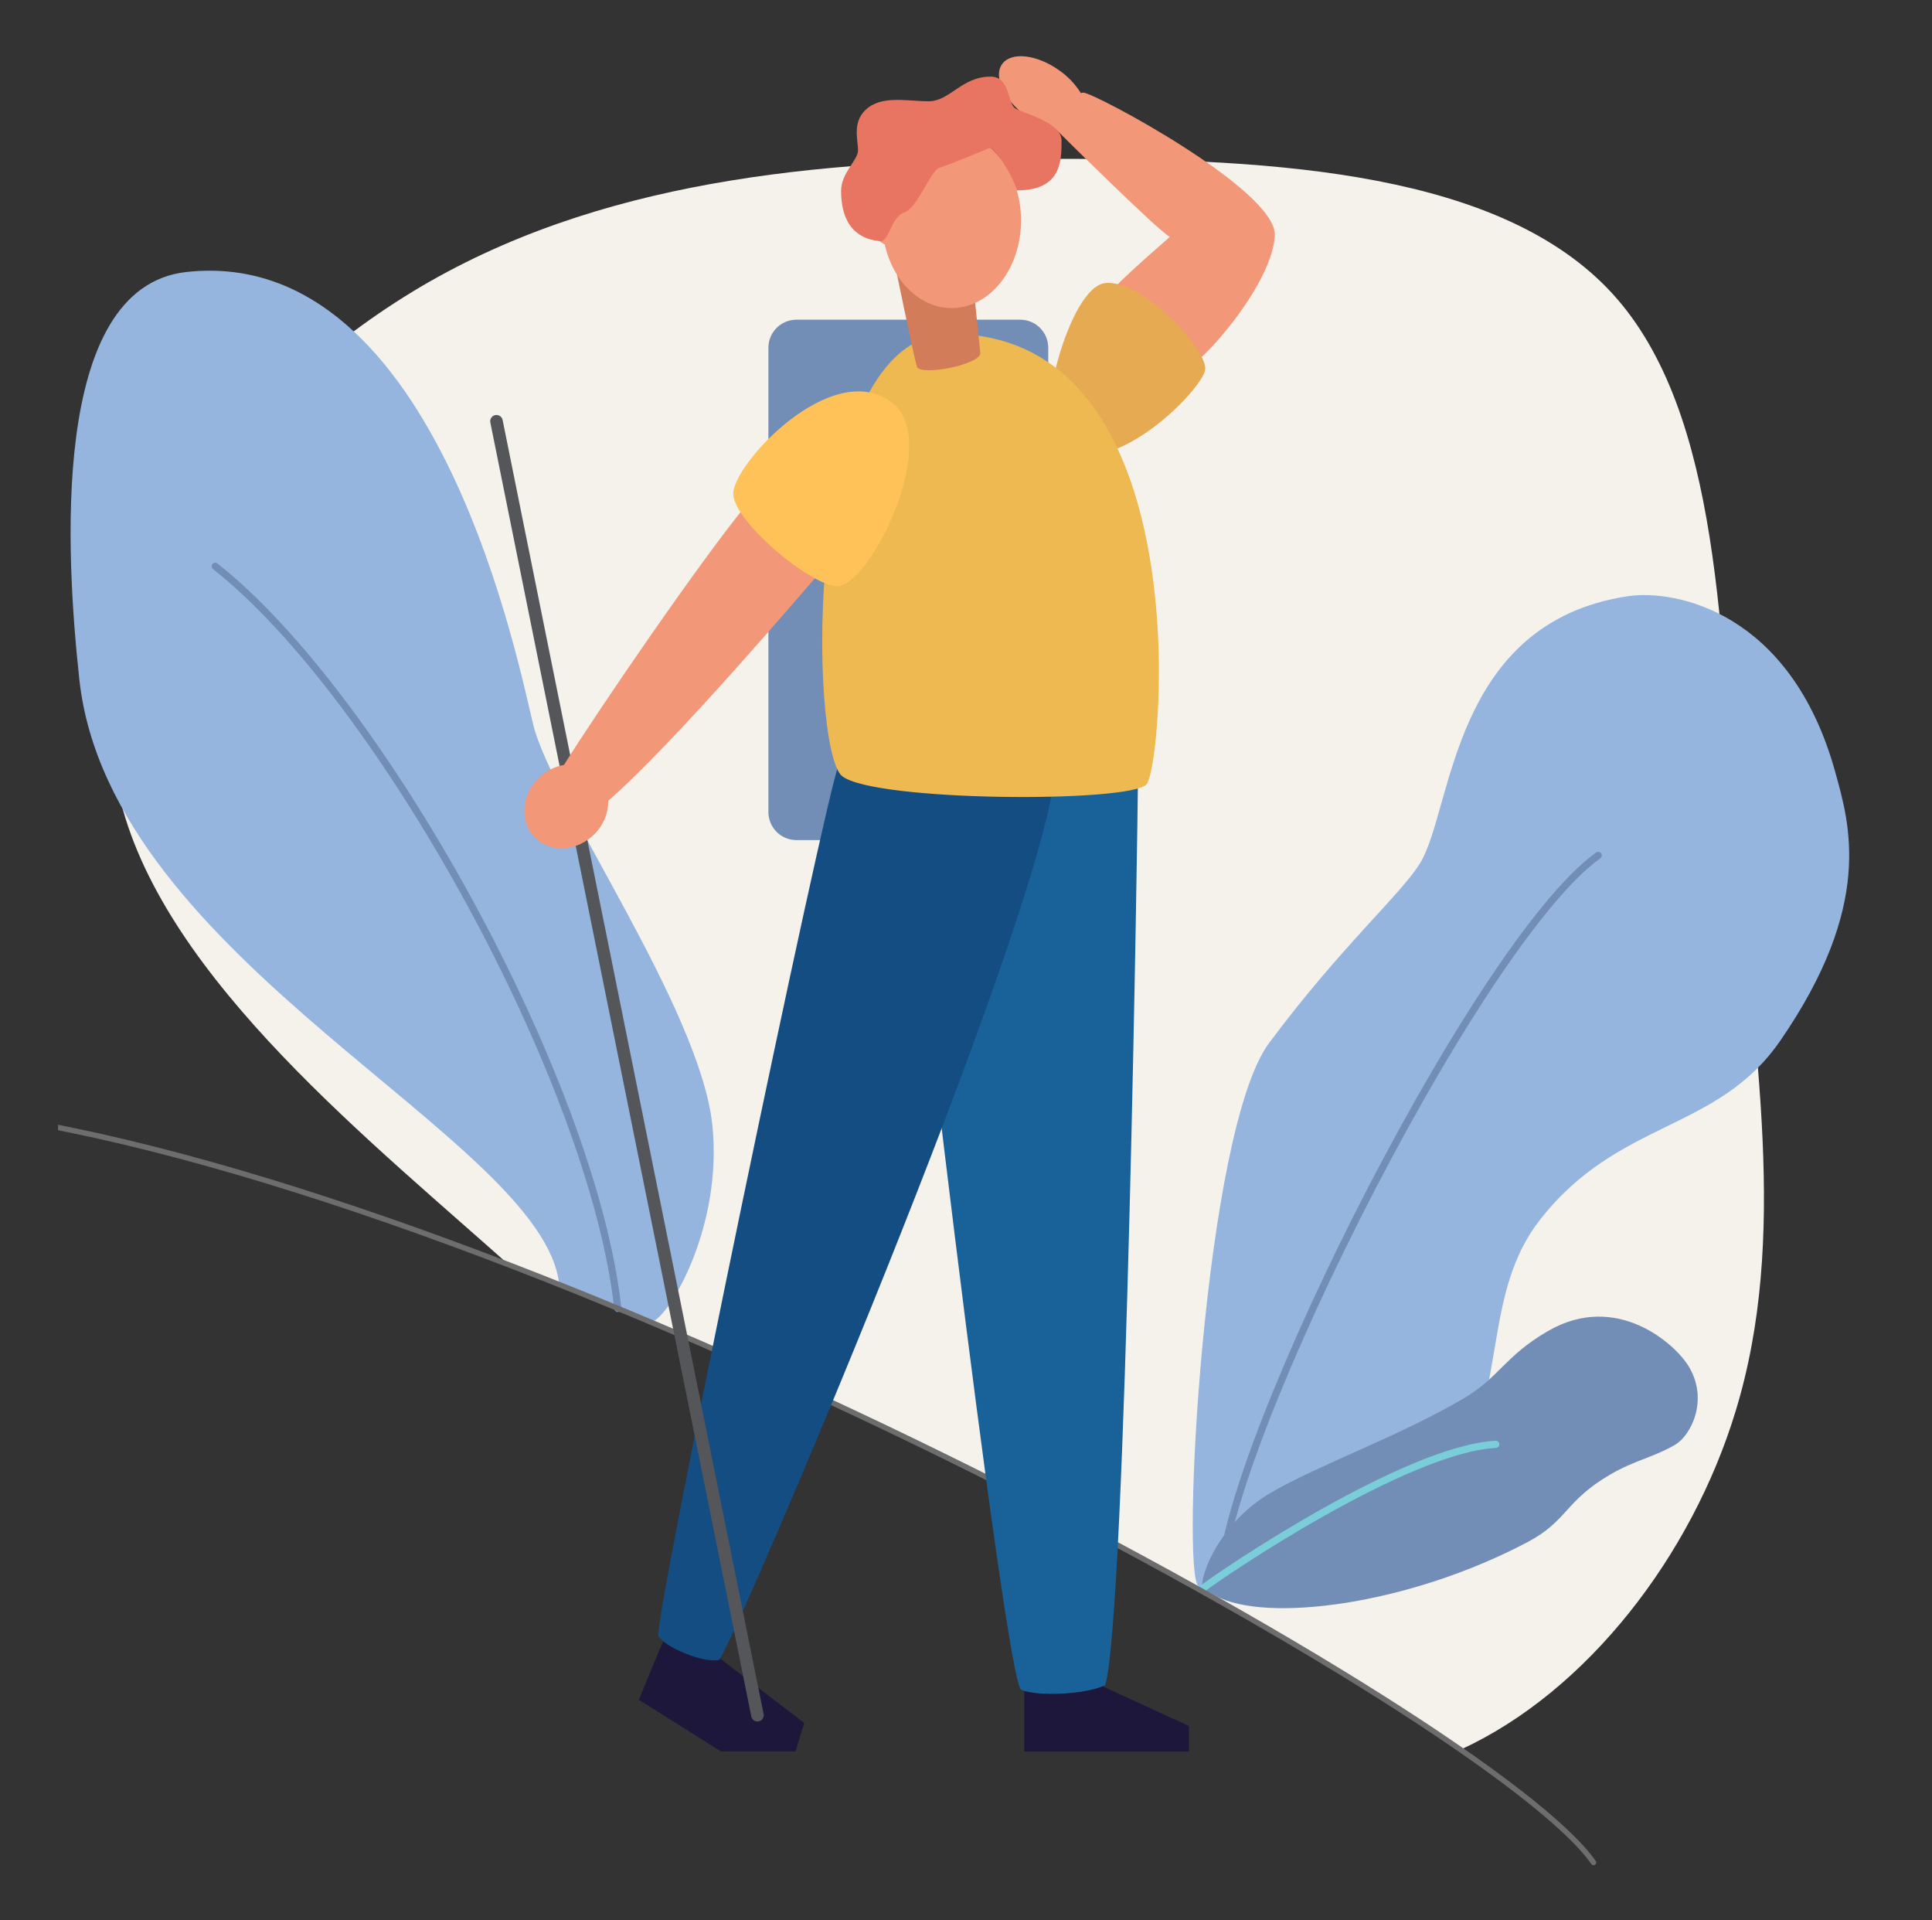
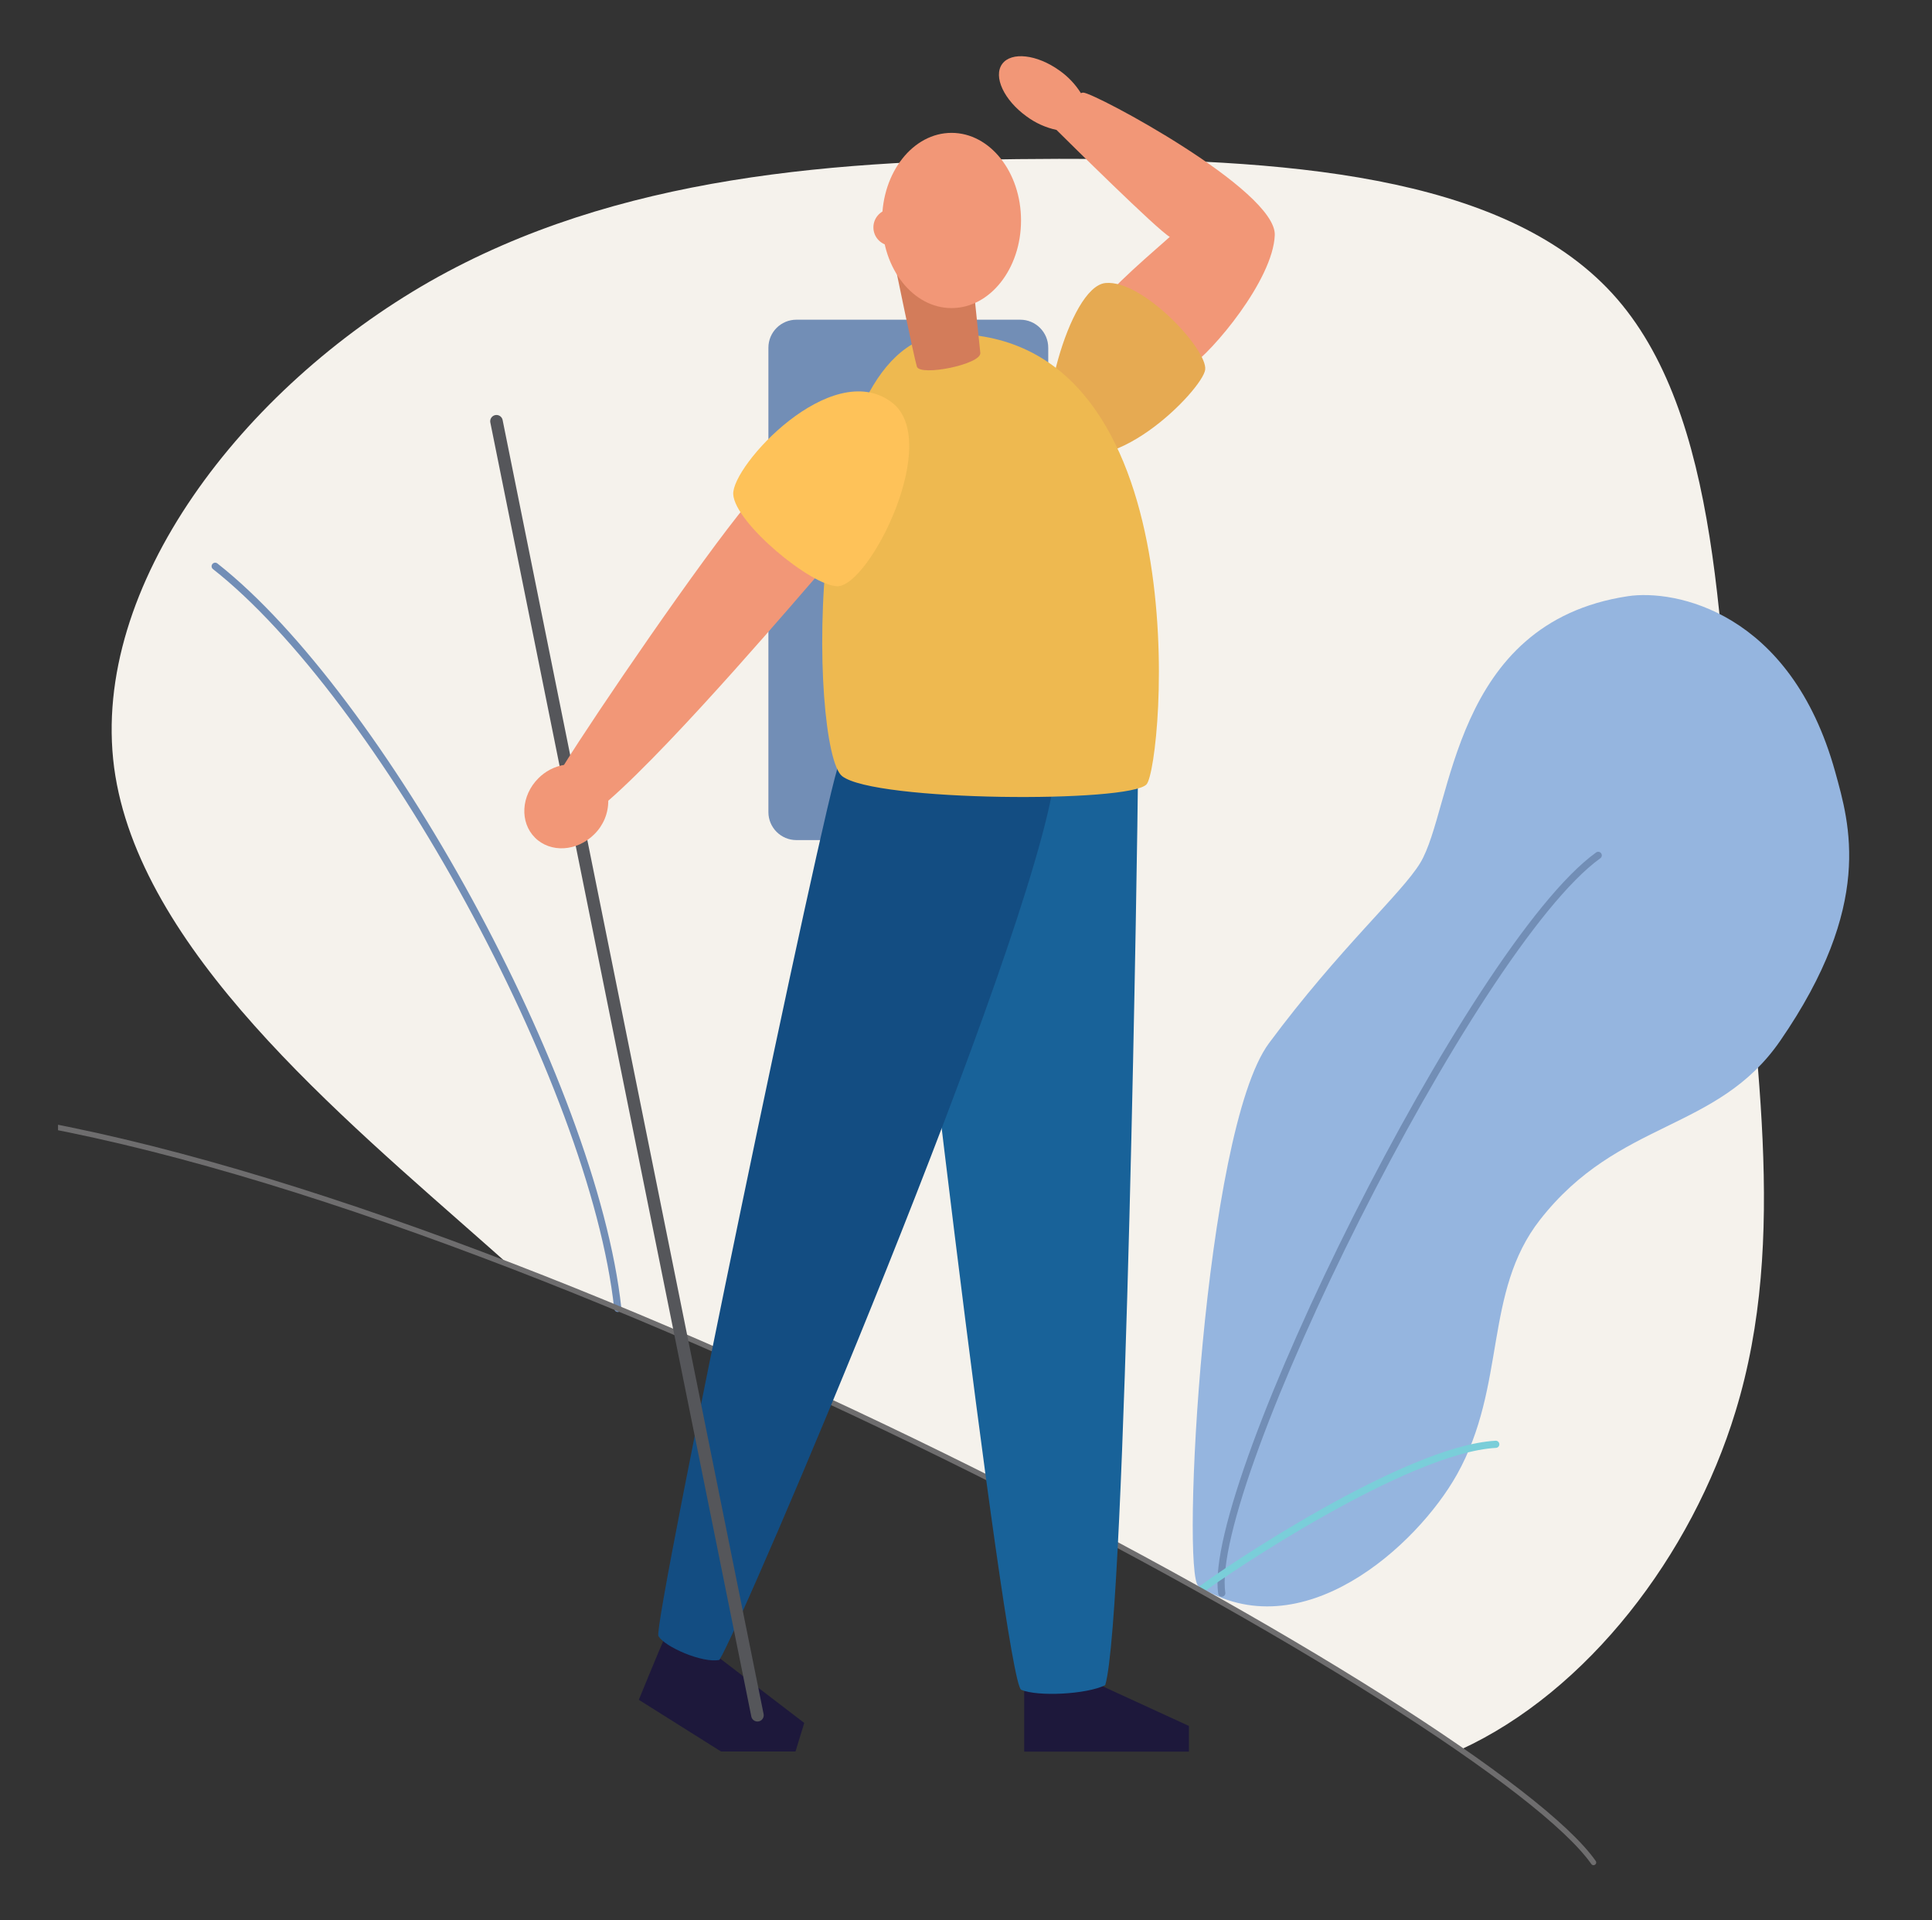
<svg xmlns="http://www.w3.org/2000/svg" xmlns:xlink="http://www.w3.org/1999/xlink" version="1.1" id="Layer_1" x="0px" y="0px" width="425.333px" height="422.667px" viewBox="0 0 425.333 422.667" enable-background="new 0 0 425.333 422.667" xml:space="preserve">
  <rect x="0" y="0" width="425.333" height="422.667" fill="#333333" stroke="none" />
  <g>
    <defs>
      <rect id="SVGID_1_" x="12.775" y="11.333" width="399.784" height="400" />
    </defs>
    <clipPath id="SVGID_2_">
      <use xlink:href="#SVGID_1_" overflow="visible" />
    </clipPath>
    <path clip-path="url(#SVGID_2_)" fill="#F5F2EC" d="M321.534,385.121c-44.269-30.646-128.684-75.609-209.451-106.672   c-1.431-1.281-2.886-2.572-4.366-3.873c-33.091-29.255-77.273-65.752-82.595-105.655c-5.24-39.99,28.376-83.474,69.502-106.959   c41.125-23.404,89.756-26.902,138.479-27c48.723-0.098,97.533,3.149,121.82,29.609c24.175,26.382,23.825,76.051,27.493,121.368   c3.668,45.318,11.435,86.356-0.349,124.775C372.435,342.331,349.499,372.289,321.534,385.121" />
-     <path clip-path="url(#SVGID_2_)" fill="#95B5DF" d="M143.778,290.867c4.106-1.922,15.4-21.478,13.027-43.382   c-2.757-25.448-34.895-70.7-39.313-87.583c-2.811-10.737-20.576-106.089-76.385-100.043c-30.433,3.297-26.525,63.073-23.641,89.686   c6.735,62.167,102.16,100.91,105.659,133.201C129.449,284.573,138.028,288.817,143.778,290.867" />
    <path clip-path="url(#SVGID_2_)" fill="none" stroke="#728EB6" stroke-width="1.577" stroke-linecap="round" stroke-miterlimit="10" d="   M136.005,288.002c-5.401-49.854-52.446-134.943-88.634-163.362" />
    <path clip-path="url(#SVGID_2_)" fill="#95B5DF" d="M263.861,349.129c-3.927-2.471,1.175-100.19,15.508-119.515   c15.595-21.007,29.224-32.943,33.3-39.68c7.231-11.948,6.8-52.812,45.7-58.702c10.29-1.558,35.825,3.278,45.64,38.622   c3.216,11.603,8.55,29.291-12.081,59.218c-13.894,20.162-35.537,17.221-52.896,39.415c-12.496,15.977-7.31,36.436-18.27,56.045   C311.99,340.201,286.568,363.393,263.861,349.129" />
    <path clip-path="url(#SVGID_2_)" fill="none" stroke="#728EB6" stroke-width="1.577" stroke-linecap="round" stroke-miterlimit="10" d="   M268.978,350.667c-3.601-23.785,55.176-142.495,82.873-162.394" />
-     <path clip-path="url(#SVGID_2_)" fill="#728EB6" d="M264.719,349.686c-0.708-2.906,3.948-14.642,15.005-21.093   c10.649-6.211,27.924-12.28,42.331-20.684c8.013-4.674,9.108-9.321,18.644-14.883c15.197-8.865,28.227,2.838,31.172,7.888   c4.336,7.432,0.296,15.117-3.072,17.081c-4.699,2.741-9.043,3.491-14.243,6.524c-10.166,5.93-9.368,10.223-18.345,14.959   c-26.253,13.828-57.489,17.799-68.62,11.768L264.719,349.686z" />
    <path clip-path="url(#SVGID_2_)" fill="none" stroke="#7ACED9" stroke-width="1.577" stroke-linecap="round" stroke-linejoin="round" d="   M264.719,349.686c4.545-3.525,44.782-30.684,64.576-31.781" />
    <path clip-path="url(#SVGID_2_)" fill="none" stroke="#6E6D6E" stroke-width="1.182" stroke-linecap="round" stroke-miterlimit="10" d="   M350.814,409.953c-22.71-32.429-225.58-143.066-347.452-163.506" />
    <path clip-path="url(#SVGID_2_)" fill="#728EB6" d="M224.607,70.37h-49.278c-3.404,0-6.164,2.76-6.164,6.165v102.212   c0,3.405,2.76,6.165,6.164,6.165h49.278c3.404,0,6.164-2.76,6.164-6.165V76.535C230.771,73.131,228.011,70.37,224.607,70.37" />
    <polygon clip-path="url(#SVGID_2_)" fill="#1D183B" points="225.475,372.192 225.475,385.548 261.741,385.548 261.741,379.897    239.273,369.577  " />
    <path clip-path="url(#SVGID_2_)" fill="#1D183B" d="M146.804,359.386c-1.834,4.11-6.165,14.758-6.165,14.758l18.098,11.378h16.396   l1.922-6.287l-20.599-15.766L146.804,359.386z" />
    <path clip-path="url(#SVGID_2_)" fill="#F29777" d="M220.626,14.086c2.004-2.753,7.659-2.131,12.631,1.449   c1.883,1.327,3.482,3.016,4.706,4.967c0.162-0.072,0.336-0.112,0.514-0.118c2.414,0,42.548,21.467,42.168,31.371   c-0.38,9.904-13.844,25.787-18.544,28.833c0,0-21.21-9.904-20.069-13.084c1.14-3.179,13.355-13.355,15.497-15.369   c-2.517-1.315-22.664-21.277-24.939-23.537c-2.389-0.511-4.64-1.529-6.601-2.985C221.027,22.028,218.617,16.87,220.626,14.086" />
    <path clip-path="url(#SVGID_2_)" fill="#E6AA52" d="M232.153,97.966c-4.623-3.719,3.031-34.905,11.234-35.67   c8.204-0.766,22.51,14.691,21.935,19.078C264.746,85.761,243.834,107.315,232.153,97.966" />
    <path clip-path="url(#SVGID_2_)" fill="#186299" d="M250.507,172.63c0,5.137-2.568,182.872-7.192,198.283   c-4.109,2.054-14.897,2.568-18.492,1.027c-3.596-1.541-26.542-196.495-26.542-205.053   C198.281,158.329,250.507,172.63,250.507,172.63" />
    <path clip-path="url(#SVGID_2_)" fill="#134D82" d="M158.382,365.36c4.906-7.705,68.783-157.332,73.791-194.225   c-5.245-4.063-44.274-10.54-47.434-3.164c-3.159,7.377-41.095,189.75-39.795,192.118   C146.244,362.458,154.694,366.151,158.382,365.36" />
    <path clip-path="url(#SVGID_2_)" fill="#EEB950" d="M209.273,73.489c-33.133,0-31.078,91.693-23.886,97.343   c7.192,5.651,63.44,5.908,67.036,1.798C256.019,168.521,264.515,73.489,209.273,73.489" />
    <path clip-path="url(#SVGID_2_)" fill="#F29777" d="M196.323,46.006c-2.233,0-4.043,1.81-4.043,4.042   c0,2.234,1.81,4.043,4.043,4.043c2.233,0,4.043-1.809,4.043-4.043C200.366,47.816,198.556,46.006,196.323,46.006" />
    <path clip-path="url(#SVGID_2_)" fill="#D37C5A" d="M201.845,80.68c0.647,2.234,14.234-0.478,13.972-3.005l-2.322-22.448   l-16.371,3.524C197.124,58.751,201.187,78.456,201.845,80.68" />
    <path clip-path="url(#SVGID_2_)" fill="#F29777" d="M209.489,29.245c-8.446,0-15.292,8.633-15.292,19.284   c0,10.65,6.846,19.283,15.292,19.283c8.446,0,15.292-8.633,15.292-19.283C224.781,37.878,217.935,29.245,209.489,29.245" />
-     <path clip-path="url(#SVGID_2_)" fill="#E87562" d="M185.166,41.979c0-3.909,3.735-6.729,3.735-8.897   c0-2.167-1.28-6.051,1.581-8.83c3.479-3.375,9.021-1.967,13.983-1.967c4.665,0,7.238-5.42,13.603-5.42   c4.243,0,3.703,5.507,5.291,6.873c1.176,1.028,10.345,3,10.345,7.192c0,4.685-0.123,10.972-9.852,10.972   c-0.648-2.25-3.082-7.191-5.856-9.39c-1.428,0.616-9.247,3.842-11.183,4.412c-1.937,0.571-4.767,8.862-7.767,9.863   c-3,1.002-3.19,6.525-5.383,6.288C191.469,52.838,185.166,51.914,185.166,41.979" />
    <line clip-path="url(#SVGID_2_)" fill="#55565A" x1="109.299" y1="92.721" x2="166.755" y2="377.544" />
    <line clip-path="url(#SVGID_2_)" fill="none" stroke="#55565A" stroke-width="2.759" stroke-linecap="round" stroke-miterlimit="10" x1="109.299" y1="92.721" x2="166.755" y2="377.544" />
    <path clip-path="url(#SVGID_2_)" fill="#F29777" d="M118.515,171.315c1.531-1.548,3.506-2.58,5.651-2.954   c6.852-11.059,30.138-45.148,40.406-57.532c7.402,5.317,16.438,14.614,16.438,14.614c-3.775,4.233-32.054,37.689-47.099,50.809   c0.017,2.777-1.096,5.441-3.083,7.381c-3.806,3.812-9.652,4.14-13.052,0.745C114.375,180.983,114.709,175.127,118.515,171.315" />
    <path clip-path="url(#SVGID_2_)" fill="#FEC259" d="M196.262,88.514c-13.289-9.878-35.198,14.008-34.838,20.291   c0.359,6.282,17.198,20.213,22.956,20.228C191.413,129.044,207.573,96.923,196.262,88.514" />
  </g>
</svg>